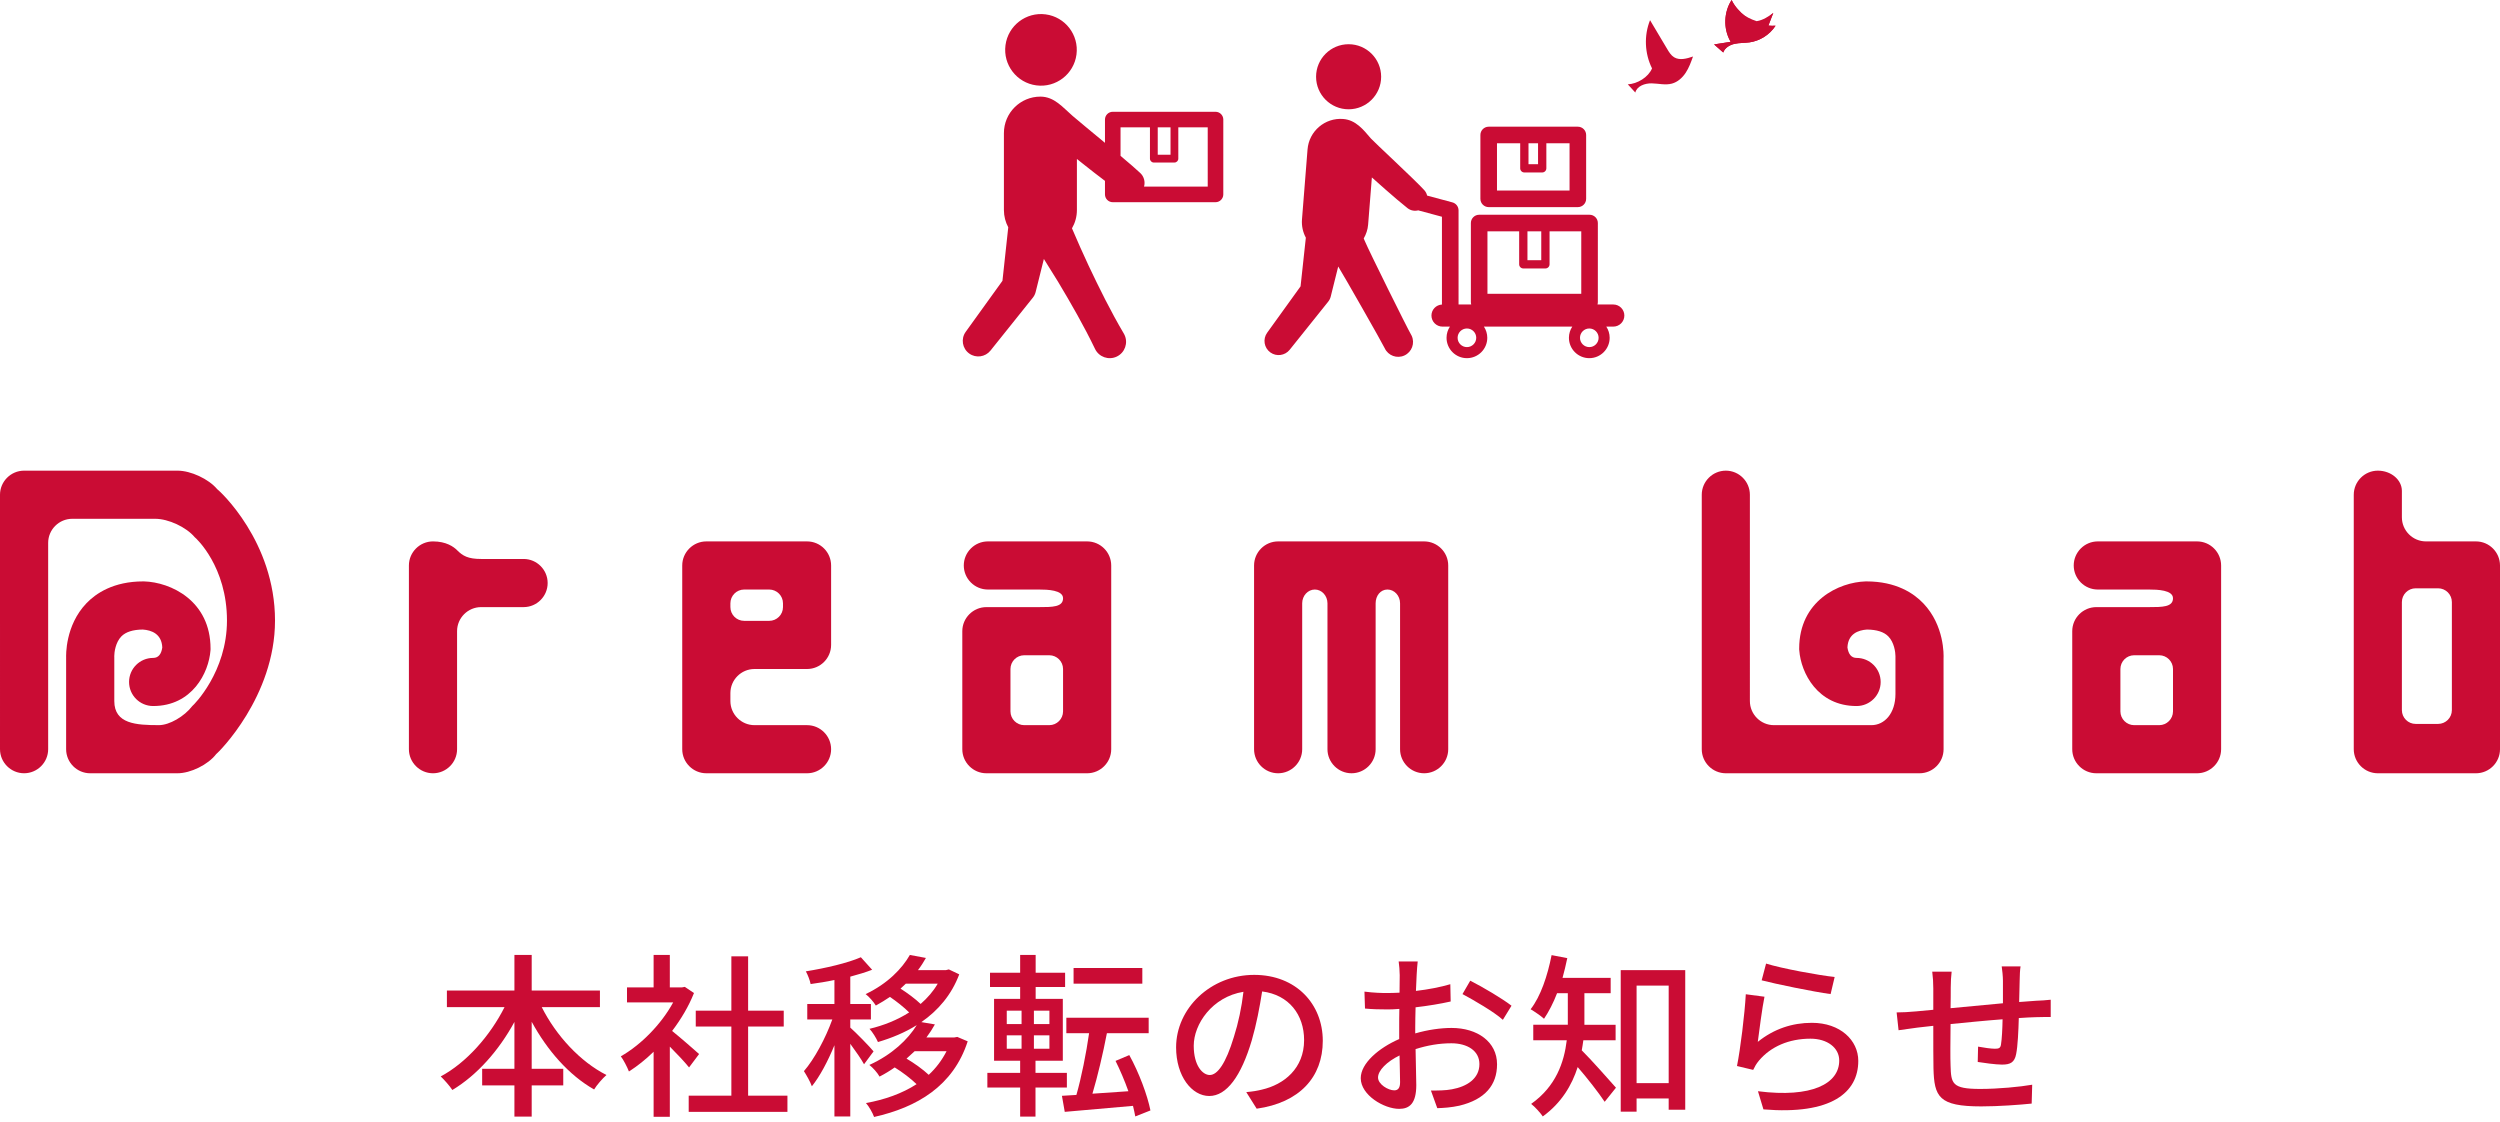
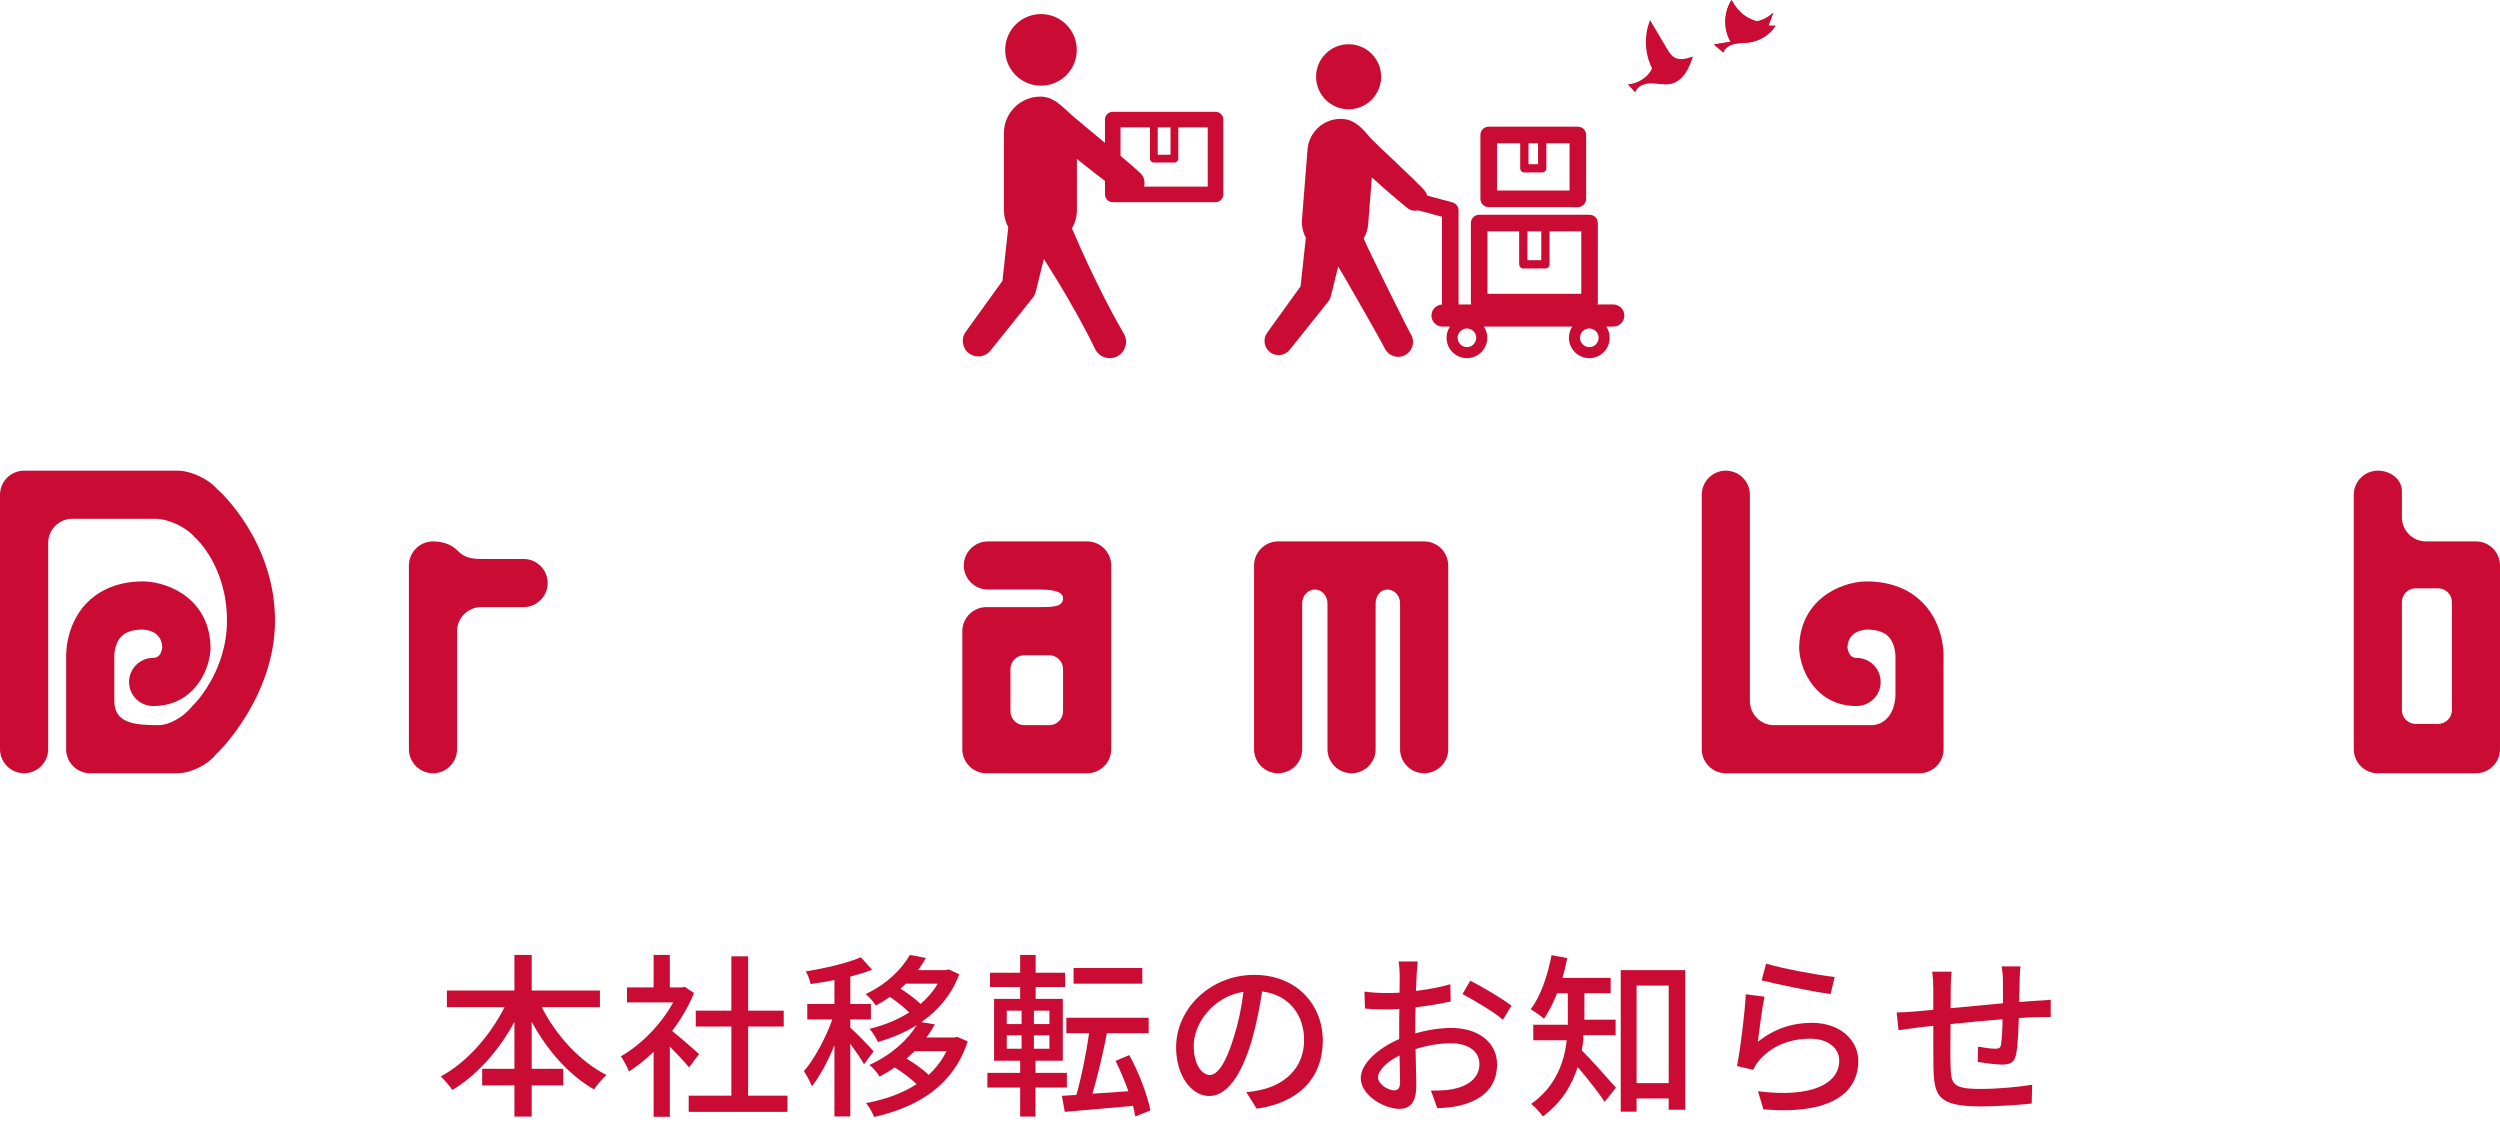
<svg xmlns="http://www.w3.org/2000/svg" version="1.1" id="レイヤー_1" x="0px" y="0px" width="450px" height="202px" viewBox="0 0 450 202" style="enable-background:new 0 0 450 202;" xml:space="preserve">
  <style type="text/css">
	.st0{fill:#CA0C34;}
	.st1{fill:none;}
</style>
  <g>
    <g>
      <path class="st0" d="M82.273,99.033c-0.614-0.614-1.949-1.58-4.335-1.58l0,0c-2.379,0-4.335,1.949-4.335,4.333v33.073    c0,2.382,1.956,4.33,4.335,4.33l0,0c2.386,0,4.335-1.947,4.335-4.33v-21.247c0-2.384,1.949-4.331,4.328-4.331h7.65    c2.385,0,4.328-1.952,4.328-4.335l0,0c0-2.384-1.943-4.331-4.328-4.331h-7.65C84.222,100.615,83.285,100.047,82.273,99.033z" />
      <path class="st0" d="M341.182,124.917c0,3.465-1.949,5.611-4.328,5.611h-17.547c-2.379,0-4.328-1.954-4.328-4.336V89.054    c0-2.384-1.949-4.336-4.328-4.336c-2.385,0-4.335,1.952-4.335,4.336v45.805c0,2.382,1.949,4.33,4.335,4.33h34.866    c2.386,0,4.328-1.947,4.328-4.33l-0.006-16.338c0.032-0.598,0.171-5.928-3.638-9.917c-1.715-1.804-4.885-3.952-10.238-3.952    h-0.057h-0.069c-4.816,0.137-11.985,3.477-11.985,12.106v0.158l0.019,0.161c0.297,4.024,3.284,10.009,10.314,10.009    c2.392,0,4.335-1.938,4.335-4.33c0-2.393-1.943-4.331-4.335-4.331c-0.918,0-1.462-0.645-1.645-1.876    c0.101-2.449,1.923-3.12,3.512-3.23c1.765,0.014,3.063,0.426,3.847,1.232c1.063,1.077,1.284,2.878,1.284,3.556    c0,0.017,0,0.036,0,0.052c0,0.033,0,0.071,0,0.071v7.965V124.917z" />
      <path class="st0" d="M195.685,97.453h-17.869c-2.386,0-4.335,1.949-4.335,4.333c0,2.382,1.949,4.33,4.335,4.33    c0,0,7.688,0,9.207,0c1.512,0,4.328,0.084,4.328,1.574c0,1.591-1.949,1.591-4.328,1.591h-9.473c-2.379,0-4.335,1.947-4.335,4.331    v21.247c0,2.382,1.955,4.33,4.335,4.33h18.135c2.385,0,4.335-1.947,4.335-4.33v-33.073    C200.019,99.402,198.07,97.453,195.685,97.453z M191.35,128.049c0,1.359-1.114,2.479-2.474,2.479h-4.512    c-1.367,0-2.48-1.12-2.48-2.479v-7.628c0-1.36,1.114-2.476,2.48-2.476h4.512c1.36,0,2.474,1.115,2.474,2.476V128.049z" />
-       <path class="st0" d="M395.474,97.453h-17.876c-2.379,0-4.328,1.949-4.328,4.333c0,2.382,1.949,4.33,4.328,4.33    c0,0,7.688,0,9.207,0c1.525,0,4.335,0.084,4.335,1.574c0,1.591-1.949,1.591-4.335,1.591h-9.466c-2.385,0-4.335,1.947-4.335,4.331    v21.247c0,2.382,1.949,4.33,4.335,4.33h18.135c2.379,0,4.328-1.947,4.328-4.33v-33.073    C399.802,99.402,397.853,97.453,395.474,97.453z M391.14,128.049c0,1.359-1.114,2.479-2.474,2.479h-4.518    c-1.361,0-2.474-1.12-2.474-2.479v-7.628c0-1.36,1.113-2.476,2.474-2.476h4.518c1.36,0,2.474,1.115,2.474,2.476V128.049z" />
      <path class="st0" d="M445.672,97.453h-8.998c-2.386,0-4.335-1.951-4.335-4.335c0,0,0-2.743,0-4.749    c0-2.006-1.949-3.651-4.328-3.651c-2.385,0-4.335,1.952-4.335,4.336v45.805c0,2.382,1.949,4.33,4.335,4.33h17.661    c2.385,0,4.328-1.947,4.328-4.33v-33.073C450,99.402,448.057,97.453,445.672,97.453z M441.337,127.827    c0,1.364-1.114,2.477-2.474,2.477h-4.043c-1.367,0-2.48-1.114-2.48-2.477v-19.456c0-1.362,1.114-2.476,2.48-2.476h4.043    c1.361,0,2.474,1.114,2.474,2.476V127.827z" />
-       <path class="st0" d="M135.806,120.421h9.466c2.386,0,4.328-1.947,4.328-4.333v-14.302c0-2.384-1.943-4.333-4.328-4.333h-18.135    c-2.379,0-4.335,1.949-4.335,4.333v33.073c0,2.382,1.955,4.33,4.335,4.33h18.135c2.386,0,4.328-1.947,4.328-4.33    c0-2.384-1.943-4.331-4.328-4.331h-8.669h-0.797c-2.386,0-4.335-1.954-4.335-4.336v-1.439    C131.471,122.368,133.42,120.421,135.806,120.421z M131.471,108.593c0-1.361,1.114-2.478,2.474-2.478h4.518    c1.36,0,2.474,1.117,2.474,2.478v0.688c0,1.36-1.114,2.472-2.474,2.472h-4.518c-1.36,0-2.474-1.112-2.474-2.472V108.593z" />
      <path class="st0" d="M38.903,135.748c-1.449,1.89-4.581,3.441-6.967,3.441H16.231c-2.379,0-4.328-1.947-4.328-4.33v-16.547    l0.006,0.209c-0.032-0.598-0.165-5.928,3.632-9.917c1.721-1.804,4.898-3.952,10.245-3.952h0.063h0.063    c4.816,0.137,11.985,3.477,11.985,12.106v0.158l-0.013,0.161c-0.304,4.02-3.29,10.009-10.32,10.009    c-2.392,0-4.335-1.938-4.335-4.33c0-2.393,1.943-4.331,4.335-4.331c0.924,0,1.468-0.645,1.645-1.876    c-0.108-2.449-1.923-3.12-3.512-3.23c-1.759,0.014-3.063,0.426-3.853,1.232c-1.057,1.077-1.278,2.878-1.278,3.556    c0,0.014,0,0.033,0,0.052c0,0.033,0.006,0.066,0.006,0.066v7.97c0,4.122,3.955,4.331,8.042,4.331c1.86,0,4.556-1.55,6.005-3.446    c0.285-0.204,6.233-6.15,6.233-15.38c0-9.683-5.518-14.796-5.803-15.001c-1.531-1.824-4.739-3.316-7.118-3.316H13.004    c-2.386,0-4.335,1.949-4.335,4.33v37.144c0,2.382-1.949,4.33-4.335,4.33l0,0c-2.379,0-4.334-1.947-4.334-4.33V89.054    c0-2.384,1.955-4.336,4.334-4.336h27.627c2.379,0,5.587,1.494,7.119,3.316c0.443,0.304,10.422,9.419,10.422,23.669    C49.502,125.372,39.339,135.444,38.903,135.748z" />
      <path class="st0" d="M252.012,134.859v-26.266c0-1.361-1.019-2.478-2.272-2.478c-1.253,0-2.126,1.117-2.126,2.478v26.266    c0,2.382-1.949,4.33-4.335,4.33c-2.379,0-4.335-1.947-4.335-4.33v-26.266c0-1.361-1.025-2.478-2.272-2.478    c-1.253,0-2.278,1.117-2.278,2.478v26.266l0,0c0,2.382-1.949,4.33-4.335,4.33c-2.385,0-4.328-1.947-4.328-4.33v-33.073    c0-2.384,1.943-4.333,4.328-4.333h9.909h5.29h11.086c2.385,0,4.335,1.949,4.335,4.333v33.073c0,2.382-1.949,4.33-4.335,4.33    C253.967,139.189,252.012,137.241,252.012,134.859z" />
    </g>
    <g>
      <rect x="208.393" y="22.925" class="st1" width="2.301" height="4.93" />
      <path class="st1" d="M205.259,31.154c-0.726-0.688-2.043-1.821-3.561-3.1v-5.129h5.294v5.631c0,0.387,0.314,0.701,0.701,0.701    h3.703c0.387,0,0.701-0.314,0.701-0.701v-5.631h5.294v10.668h-11.462C206.172,32.731,205.925,31.784,205.259,31.154z" />
      <ellipse transform="matrix(0.13 -0.992 0.992 0.13 154.052 193.582)" class="st0" cx="187.28" cy="9.051" rx="6.442" ry="6.441" />
      <path class="st0" d="M174.461,63.635c1.213,0.874,2.894,0.63,3.82-0.522l7.627-9.526c0.247-0.308,0.415-0.655,0.506-1.014    l0.08-0.322l1.403-5.637c0.867,1.365,1.722,2.736,2.562,4.116c2.362,3.946,4.652,7.932,6.646,12.075    c0.704,1.463,2.46,2.078,3.923,1.374c1.463-0.704,2.078-2.46,1.374-3.923c-0.035-0.073-0.076-0.149-0.117-0.218    c-2.335-3.961-4.375-8.079-6.342-12.237c-1.029-2.217-2.033-4.447-2.988-6.703c0.562-0.968,0.889-2.09,0.889-3.29v-9.196    c0.315,0.249,0.625,0.504,0.941,0.752c1.356,1.083,2.722,2.152,4.111,3.193v2.437c0,0.774,0.628,1.402,1.402,1.402h18.495    c0.774,0,1.402-0.628,1.402-1.402V21.523c0-0.774-0.628-1.402-1.402-1.402h-18.495c-0.774,0-1.402,0.628-1.402,1.402v4.189    c-2.452-2.035-4.843-3.999-5.829-4.851c-1.773-1.532-3.285-3.47-5.793-3.47c-3.629,0-6.57,2.942-6.57,6.57v13.846    c0,1.125,0.284,2.182,0.782,3.108l-1.044,9.632l-6.614,9.182C172.922,60.983,173.207,62.732,174.461,63.635z M210.694,27.855    h-2.301v-4.93h2.301V27.855z M217.389,33.593h-11.462c0.245-0.862-0.001-1.809-0.668-2.439c-0.726-0.688-2.043-1.821-3.561-3.1    v-5.129h5.294v5.631c0,0.387,0.314,0.701,0.701,0.701h3.703c0.387,0,0.701-0.314,0.701-0.701v-5.631h5.294V33.593z" />
    </g>
    <g>
      <path class="st1" d="M267.742,41.641h5.707v5.935c0,0.412,0.334,0.747,0.747,0.747h3.978c0.412,0,0.747-0.334,0.747-0.747v-5.935    h5.707v11.242h-16.885V41.641z" />
-       <rect x="274.942" y="41.641" class="st1" width="2.485" height="5.189" />
      <path class="st1" d="M269.458,25.791h4.178v4.506c0,0.412,0.334,0.747,0.747,0.747h3.213c0.412,0,0.747-0.334,0.747-0.747v-4.506    h4.177v8.505h-13.062V25.791z" />
      <rect x="275.129" y="25.791" class="st1" width="1.72" height="3.759" />
-       <circle class="st1" cx="286.074" cy="60.803" r="1.676" />
      <circle class="st1" cx="264.047" cy="60.803" r="1.676" />
      <circle class="st0" cx="242.75" cy="13.816" r="5.856" />
      <path class="st0" d="M228.666,63.438c1.103,0.794,2.631,0.573,3.473-0.474l6.933-8.66c0.224-0.28,0.377-0.595,0.46-0.922    l0.072-0.293l1.275-5.12c0.79,1.239,7.931,13.766,8.371,14.714c0.622,1.339,2.212,1.921,3.551,1.299    c1.339-0.622,1.921-2.212,1.299-3.552c-0.042-0.091-0.09-0.18-0.141-0.263c-0.544-0.893-7.518-14.923-8.325-16.859    c-0.055-0.129-0.107-0.26-0.161-0.389c0.427-0.743,0.719-1.577,0.791-2.488l0.675-8.492c0.124,0.112,4.32,3.886,6.418,5.527    c0.569,0.445,1.286,0.566,1.934,0.395c0.04,0.014,0.08,0.028,0.121,0.039l4.139,1.114v15.804    c-1.051,0.055-1.888,0.916-1.888,1.981c0,1.1,0.891,1.991,1.991,1.991h1.332c-0.382,0.579-0.607,1.269-0.607,2.012    c0,2.022,1.645,3.667,3.667,3.667s3.667-1.645,3.667-3.667c0-0.743-0.226-1.434-0.607-2.012h15.908    c-0.382,0.579-0.607,1.269-0.607,2.012c0,2.022,1.645,3.667,3.667,3.667c2.022,0,3.667-1.645,3.667-3.667    c0-0.743-0.226-1.434-0.607-2.012h1.259c1.1,0,1.991-0.891,1.991-1.991c0-1.1-0.891-1.991-1.991-1.991h-2.844    c0.041-0.137,0.064-0.282,0.064-0.433V40.148c0-0.825-0.669-1.493-1.493-1.493h-19.871c-0.824,0-1.493,0.668-1.493,1.493v14.228    c0,0.151,0.023,0.296,0.064,0.433h-2.281V37.871c0-0.675-0.453-1.266-1.105-1.442l-4.55-1.224c-0.086-0.36-0.26-0.702-0.522-0.986    c-1.8-1.963-9.128-8.738-9.603-9.296c-1.367-1.605-2.725-3.326-4.974-3.505c-3.282-0.272-6.167,2.192-6.428,5.481l-1,12.588    c-0.094,1.187,0.17,2.319,0.695,3.296l-0.95,8.759l-6.012,8.347C227.268,61.028,227.526,62.617,228.666,63.438z M277.427,46.83    h-2.485v-5.189h2.485V46.83z M284.627,52.883h-16.885V41.641h5.707v5.935c0,0.412,0.334,0.747,0.747,0.747h3.978    c0.412,0,0.747-0.334,0.747-0.747v-5.935h5.707V52.883z M284.398,60.803c0-0.924,0.751-1.676,1.676-1.676    c0.925,0,1.676,0.752,1.676,1.676c0,0.924-0.751,1.676-1.676,1.676C285.15,62.479,284.398,61.727,284.398,60.803z M262.37,60.803    c0-0.924,0.751-1.676,1.676-1.676c0.925,0,1.676,0.752,1.676,1.676c0,0.924-0.751,1.676-1.676,1.676    C263.122,62.479,262.37,61.727,262.37,60.803z" />
      <path class="st0" d="M285.506,35.789V24.298c0-0.825-0.669-1.493-1.493-1.493h-16.049c-0.824,0-1.493,0.668-1.493,1.493v11.491    c0,0.825,0.669,1.493,1.493,1.493h16.049C284.837,37.282,285.506,36.614,285.506,35.789z M276.849,29.55h-1.72v-3.759h1.72V29.55z     M282.52,34.296h-13.062v-8.505h4.178v4.506c0,0.412,0.334,0.747,0.747,0.747h3.213c0.412,0,0.747-0.334,0.747-0.747v-4.506h4.177    V34.296z" />
    </g>
    <g>
      <path class="st0" d="M97.514,181.284c2.572,5.108,6.888,9.806,11.648,12.217c-0.698,0.603-1.747,1.809-2.224,2.602    c-4.536-2.57-8.44-7.044-11.234-12.186v8.473h5.681v2.984h-5.681v5.617h-3.109v-5.617h-5.807v-2.984h5.807v-8.441    c-2.794,5.142-6.727,9.584-11.172,12.25c-0.474-0.73-1.459-1.841-2.093-2.444c4.6-2.443,8.884-7.299,11.488-12.471H80.442v-2.984    h12.154v-6.41h3.109v6.41h12.283v2.984H97.514z" />
      <path class="st0" d="M124.029,192.138c-0.73-0.921-2.157-2.444-3.46-3.745v12.63h-2.919v-11.71    c-1.426,1.396-2.952,2.602-4.442,3.554c-0.286-0.761-1.014-2.158-1.459-2.729c3.615-2.062,7.265-5.744,9.425-9.711h-8.314v-2.697    h4.79v-5.839h2.919v5.839h2.191l0.506-0.095l1.651,1.111c-0.953,2.412-2.347,4.728-3.934,6.824    c1.491,1.206,4.124,3.491,4.854,4.157L124.029,192.138z M141.738,197.215v2.919h-17.773v-2.919h7.68v-12.44h-6.409v-2.857h6.409    v-9.774h3.016v9.774h6.411v2.857h-6.411v12.44H141.738z" />
      <path class="st0" d="M155.526,191.567c-0.476-0.89-1.523-2.38-2.475-3.682v13.075h-2.855v-12.82    c-1.175,2.887-2.636,5.617-4.062,7.394c-0.286-0.824-0.985-2.031-1.429-2.728c1.873-2.158,3.904-5.935,5.108-9.299h-4.506v-2.792    h4.889v-4.316c-1.461,0.317-2.922,0.539-4.284,0.73c-0.128-0.668-0.508-1.651-0.859-2.285c3.524-0.571,7.522-1.492,9.901-2.539    l2.031,2.253c-1.14,0.444-2.505,0.858-3.934,1.238v4.92h3.712v2.792h-3.712v1.46c0.921,0.793,3.618,3.555,4.188,4.284    L155.526,191.567z M174.186,187.44c-2.601,8.029-9.077,11.869-16.851,13.614c-0.254-0.729-0.921-1.904-1.461-2.506    c3.364-0.603,6.508-1.714,9.109-3.396c-1.046-1.016-2.539-2.158-3.936-3.014c-0.856,0.602-1.745,1.141-2.727,1.65    c-0.383-0.698-1.239-1.65-1.841-2.095c4.124-1.872,6.949-4.601,8.536-7.172c-2.127,1.333-4.506,2.316-6.982,3.047    c-0.318-0.73-0.985-1.809-1.523-2.38c2.537-0.603,5.012-1.587,7.139-2.952c-0.921-0.921-2.285-1.999-3.46-2.792    c-0.792,0.539-1.619,1.048-2.537,1.555c-0.383-0.634-1.239-1.618-1.841-2.062c3.966-1.873,6.569-4.603,7.964-7.046l2.89,0.539    c-0.415,0.73-0.888,1.492-1.429,2.19h5.047l0.506-0.127l1.873,0.888c-1.397,3.713-3.808,6.505-6.824,8.6l2.443,0.412    c-0.444,0.793-0.95,1.587-1.523,2.348h5.015l0.54-0.095L174.186,187.44z M163.048,177.063c-0.286,0.286-0.637,0.603-0.953,0.888    c1.236,0.793,2.665,1.841,3.618,2.762c1.236-1.08,2.285-2.285,3.077-3.65H163.048z M164.635,189.217    c-0.476,0.444-0.953,0.89-1.461,1.334c1.397,0.824,2.952,1.935,3.998,2.919c1.303-1.207,2.381-2.634,3.206-4.253H164.635z" />
      <path class="st0" d="M186.389,195.754v5.237h-2.762v-5.237h-5.903v-2.633h5.903v-2.19h-4.696v-11.139h4.696v-2.126h-5.427v-2.57    h5.427v-3.206h2.791v3.206h5.301v2.57h-5.301v2.126h4.889v11.139h-4.918v2.19h5.649v2.633H186.389z M181.217,184.331h2.665v-2.412    h-2.665V184.331z M181.217,188.773h2.665v-2.411h-2.665V188.773z M188.894,181.918h-2.791v2.412h2.791V181.918z M188.894,186.362    h-2.791v2.411h2.791V186.362z M204.35,200.959c-0.096-0.571-0.254-1.238-0.412-1.904c-4.413,0.381-8.951,0.793-12.283,1.08    l-0.508-2.889l2.604-0.158c0.888-3.079,1.777-7.522,2.285-11.108h-4.094v-2.792h14.819v2.792h-7.52    c-0.698,3.65-1.683,7.807-2.604,10.886l6.473-0.444c-0.666-1.873-1.491-3.809-2.315-5.459l2.475-1.048    c1.745,3.142,3.267,7.236,3.808,9.965L204.35,200.959z M205.619,177.063h-12.376v-2.824h12.376V177.063z" />
      <path class="st0" d="M224.328,196.58c1.111-0.095,2.031-0.254,2.794-0.444c4.028-0.921,7.616-3.84,7.616-8.918    c0-4.569-2.729-8.156-7.554-8.758c-0.444,2.824-1.014,5.871-1.871,8.823c-1.905,6.41-4.509,9.996-7.65,9.996    c-3.11,0-5.965-3.523-5.965-8.758c0-6.983,6.187-13.044,14.059-13.044c7.552,0,12.344,5.268,12.344,11.869    c0,6.569-4.223,11.139-11.9,12.218L224.328,196.58z M222.107,186.615c0.792-2.475,1.397-5.331,1.713-8.092    c-5.649,0.921-8.948,5.839-8.948,9.711c0,3.618,1.619,5.268,2.887,5.268C219.123,193.501,220.646,191.47,222.107,186.615z" />
      <path class="st0" d="M254.744,186.013c2.285-0.666,4.632-0.983,6.537-0.983c4.664,0,8.188,2.506,8.188,6.537    c0,3.744-2.159,6.346-6.792,7.457c-1.429,0.318-2.826,0.413-3.968,0.445l-1.143-3.174c1.271,0,2.604,0,3.778-0.222    c2.633-0.476,4.951-1.873,4.951-4.538c0-2.412-2.191-3.745-5.047-3.745c-2.221,0-4.348,0.381-6.444,1.048    c0.032,2.602,0.128,5.236,0.128,6.473c0,3.333-1.239,4.284-3.077,4.284c-2.729,0-6.92-2.475-6.92-5.522    c0-2.665,3.206-5.427,6.92-7.044c0-0.666,0-1.333,0-1.968c0-1.111,0-2.285,0.03-3.459c-0.76,0.063-1.459,0.095-2.061,0.095    c-1.397,0-2.89-0.032-4.126-0.159l-0.096-3.047c1.777,0.222,3.016,0.254,4.158,0.254c0.666,0,1.397-0.032,2.157-0.063    c0-1.429,0.032-2.57,0.032-3.142c0-0.666-0.094-1.904-0.19-2.475h3.428c-0.064,0.602-0.16,1.65-0.19,2.411    c-0.032,0.761-0.064,1.777-0.128,2.889c2.221-0.254,4.474-0.698,6.189-1.207l0.064,3.111c-1.809,0.412-4.126,0.793-6.318,1.046    c-0.03,1.27-0.062,2.507-0.062,3.618V186.013z M252.014,194.803c0-0.983-0.064-2.792-0.096-4.823    c-2.285,1.111-3.872,2.697-3.872,3.967c0,1.238,1.841,2.316,2.919,2.316C251.634,196.263,252.014,195.851,252.014,194.803z     M264.645,176.524c2.317,1.175,5.839,3.269,7.426,4.506l-1.555,2.538c-1.523-1.396-5.301-3.586-7.268-4.632L264.645,176.524z" />
-       <path class="st0" d="M285.002,187.25c-0.096,0.603-0.16,1.206-0.286,1.809c1.587,1.555,5.237,5.68,6.157,6.727l-2.031,2.539    c-1.049-1.587-3.174-4.316-4.857-6.252c-1.046,3.269-2.919,6.442-6.283,8.886c-0.412-0.634-1.491-1.809-2.095-2.253    c4.474-3.174,5.935-7.489,6.411-11.456h-6.029v-2.792h6.219v-0.953v-4.728h-1.935c-0.666,1.745-1.493,3.332-2.349,4.601    c-0.54-0.507-1.713-1.301-2.411-1.714c1.809-2.316,3.045-6.029,3.776-9.742l2.823,0.539c-0.252,1.206-0.538,2.412-0.856,3.554    h8.665v2.762h-4.728v4.76c0,0.285,0,0.602,0,0.921h5.617v2.792H285.002z M303.343,174.62v25.134h-2.981v-2.031h-5.777v2.38h-2.855    V174.62H303.343z M300.362,194.961v-17.549h-5.777v17.549H300.362z" />
+       <path class="st0" d="M285.002,187.25c-0.096,0.603-0.16,1.206-0.286,1.809c1.587,1.555,5.237,5.68,6.157,6.727l-2.031,2.539    c-1.049-1.587-3.174-4.316-4.857-6.252c-1.046,3.269-2.919,6.442-6.283,8.886c-0.412-0.634-1.491-1.809-2.095-2.253    c4.474-3.174,5.935-7.489,6.411-11.456h-6.029v-2.792h6.219v-0.953v-4.728h-1.935c-0.666,1.745-1.493,3.332-2.349,4.601    c-0.54-0.507-1.713-1.301-2.411-1.714c1.809-2.316,3.045-6.029,3.776-9.742l2.823,0.539c-0.252,1.206-0.538,2.412-0.856,3.554    h8.665v2.762h-4.728v4.76h5.617v2.792H285.002z M303.343,174.62v25.134h-2.981v-2.031h-5.777v2.38h-2.855    V174.62H303.343z M300.362,194.961v-17.549h-5.777v17.549H300.362z" />
      <path class="st0" d="M316.401,187.535c2.919-2.348,6.221-3.427,9.743-3.427c5.111,0,8.346,3.142,8.346,6.854    c0,5.681-4.822,9.743-17.073,8.728l-0.985-3.269c9.711,1.238,14.629-1.365,14.629-5.523c0-2.316-2.157-3.935-5.173-3.935    c-3.902,0-7.139,1.429-9.267,3.935c-0.506,0.603-0.792,1.143-1.046,1.683l-2.919-0.698c0.602-2.952,1.397-9.362,1.587-12.917    l3.364,0.444C317.195,181.379,316.655,185.599,316.401,187.535z M317.894,173.445c2.823,0.888,9.583,2.126,12.344,2.412    l-0.73,3.079c-3.077-0.413-9.995-1.841-12.408-2.477L317.894,173.445z" />
      <path class="st0" d="M363.702,173.953c-0.096,0.507-0.16,1.714-0.16,2.475c-0.03,1.333-0.062,2.697-0.094,3.935    c1.078-0.095,2.095-0.159,2.984-0.222c0.856-0.032,1.903-0.095,2.697-0.19v3.109c-0.508-0.032-1.905,0.032-2.697,0.032    c-0.827,0.031-1.873,0.063-3.048,0.158c-0.064,2.348-0.19,5.078-0.476,6.474c-0.286,1.492-1.014,1.904-2.539,1.904    c-1.111,0-3.425-0.317-4.378-0.476l0.064-2.76c1.014,0.19,2.347,0.38,3.013,0.38c0.698,0,1.017-0.095,1.111-0.761    c0.16-0.983,0.254-2.76,0.286-4.538c-3.016,0.222-6.441,0.571-9.363,0.858c-0.03,3.077-0.062,6.188,0,7.458    c0.096,3.237,0.225,4.22,5.333,4.22c3.267,0,7.204-0.38,9.361-0.761l-0.094,3.396c-2.127,0.222-5.967,0.507-9.077,0.507    c-7.648,0-8.472-1.713-8.6-6.887c-0.032-1.333-0.032-4.537-0.032-7.616c-1.175,0.127-2.125,0.222-2.823,0.317    c-0.985,0.127-2.604,0.349-3.428,0.476l-0.348-3.206c0.95,0,2.253-0.063,3.554-0.19c0.698-0.063,1.745-0.159,3.045-0.285v-3.84    c0-1.08-0.062-2-0.19-3.016h3.492c-0.096,0.858-0.16,1.746-0.16,2.857c0,0.888,0,2.221-0.032,3.713    c2.89-0.285,6.286-0.603,9.427-0.888c0-1.333,0-2.762,0-4.062c0-0.73-0.128-1.999-0.222-2.57H363.702z" />
    </g>
    <g>
      <path class="st0" d="M297.366,12.31c-1.334-2.668-1.468-5.91-0.359-8.679c1.031,1.734,2.063,3.467,3.094,5.201    c0.331,0.556,0.683,1.134,1.235,1.472c1.003,0.615,2.294,0.247,3.407-0.135c-0.361,1.012-0.728,2.034-1.321,2.931    c-0.592,0.896-1.442,1.667-2.479,1.948c-1.176,0.318-2.418-0.022-3.636-0.045c-1.218-0.023-2.647,0.473-2.952,1.652    c-0.451-0.492-0.902-0.984-1.352-1.476C294.733,15.097,296.694,13.907,297.366,12.31z" />
      <g>
        <path class="st0" d="M319.192,2.326c-0.857,0.643-1.824,1.301-2.994,1.485c-2.122-0.688-3.556-1.787-4.509-3.811     c-1.409,2.166-1.512,5.115-0.258,7.374l0.088,0.154c-0.995,0.156-1.99,0.313-2.985,0.469c0.55,0.485,1.1,0.969,1.65,1.454     c0.285-0.852,1.172-1.367,2.049-1.56c0.877-0.192,1.79-0.139,2.679-0.264c1.895-0.268,3.653-1.392,4.691-3     c-0.432,0.031-0.865,0.022-1.294-0.021C318.603,3.846,318.897,3.086,319.192,2.326z" />
        <path class="st0" d="M319.192,2.326c-0.857,0.643-1.591,1.777-2.571,1.928c-0.981,0.15-3.979-2.23-4.932-4.253     c-1.409,2.166-1.512,5.115-0.258,7.374l0.088,0.154c-0.995,0.156-1.99,0.313-2.985,0.469c0.55,0.485,1.1,0.969,1.65,1.454     c0.285-0.852,1.172-1.367,2.049-1.56c0.877-0.192,1.79-0.139,2.679-0.264c1.895-0.268,3.653-1.392,4.691-3     c-0.432,0.031-0.865,0.022-1.294-0.021C318.603,3.846,318.897,3.086,319.192,2.326z" />
      </g>
    </g>
  </g>
</svg>